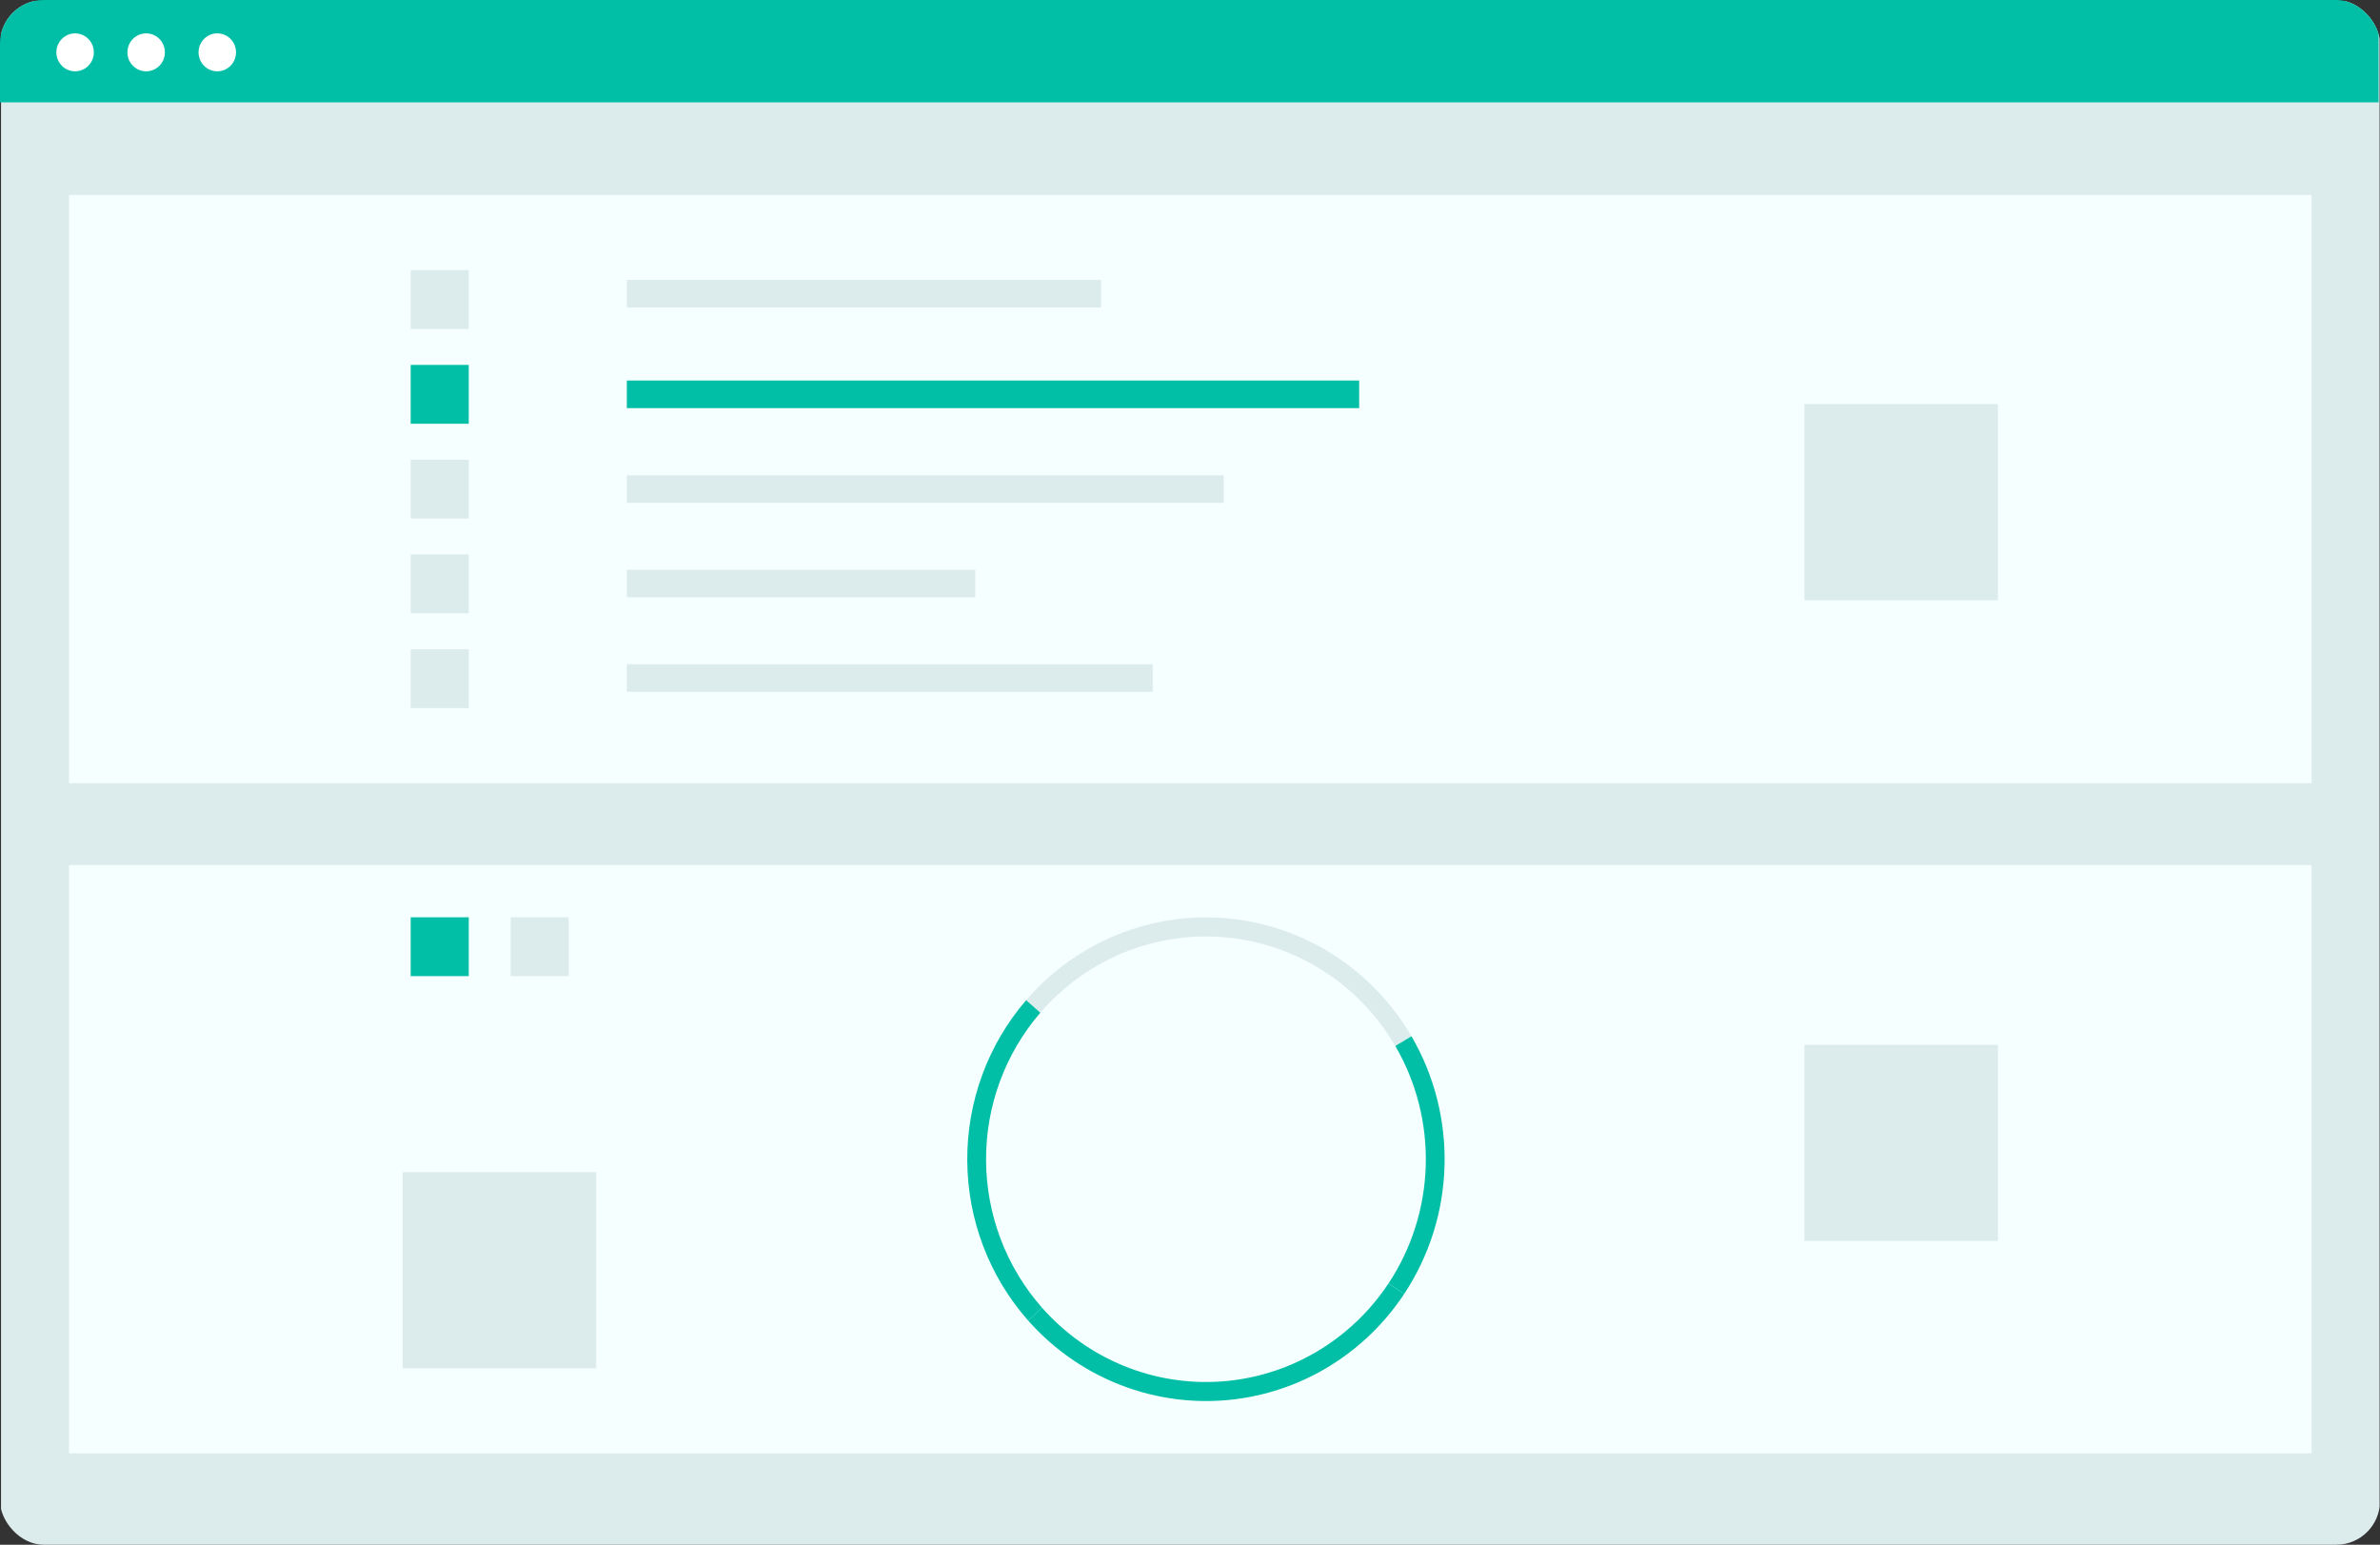
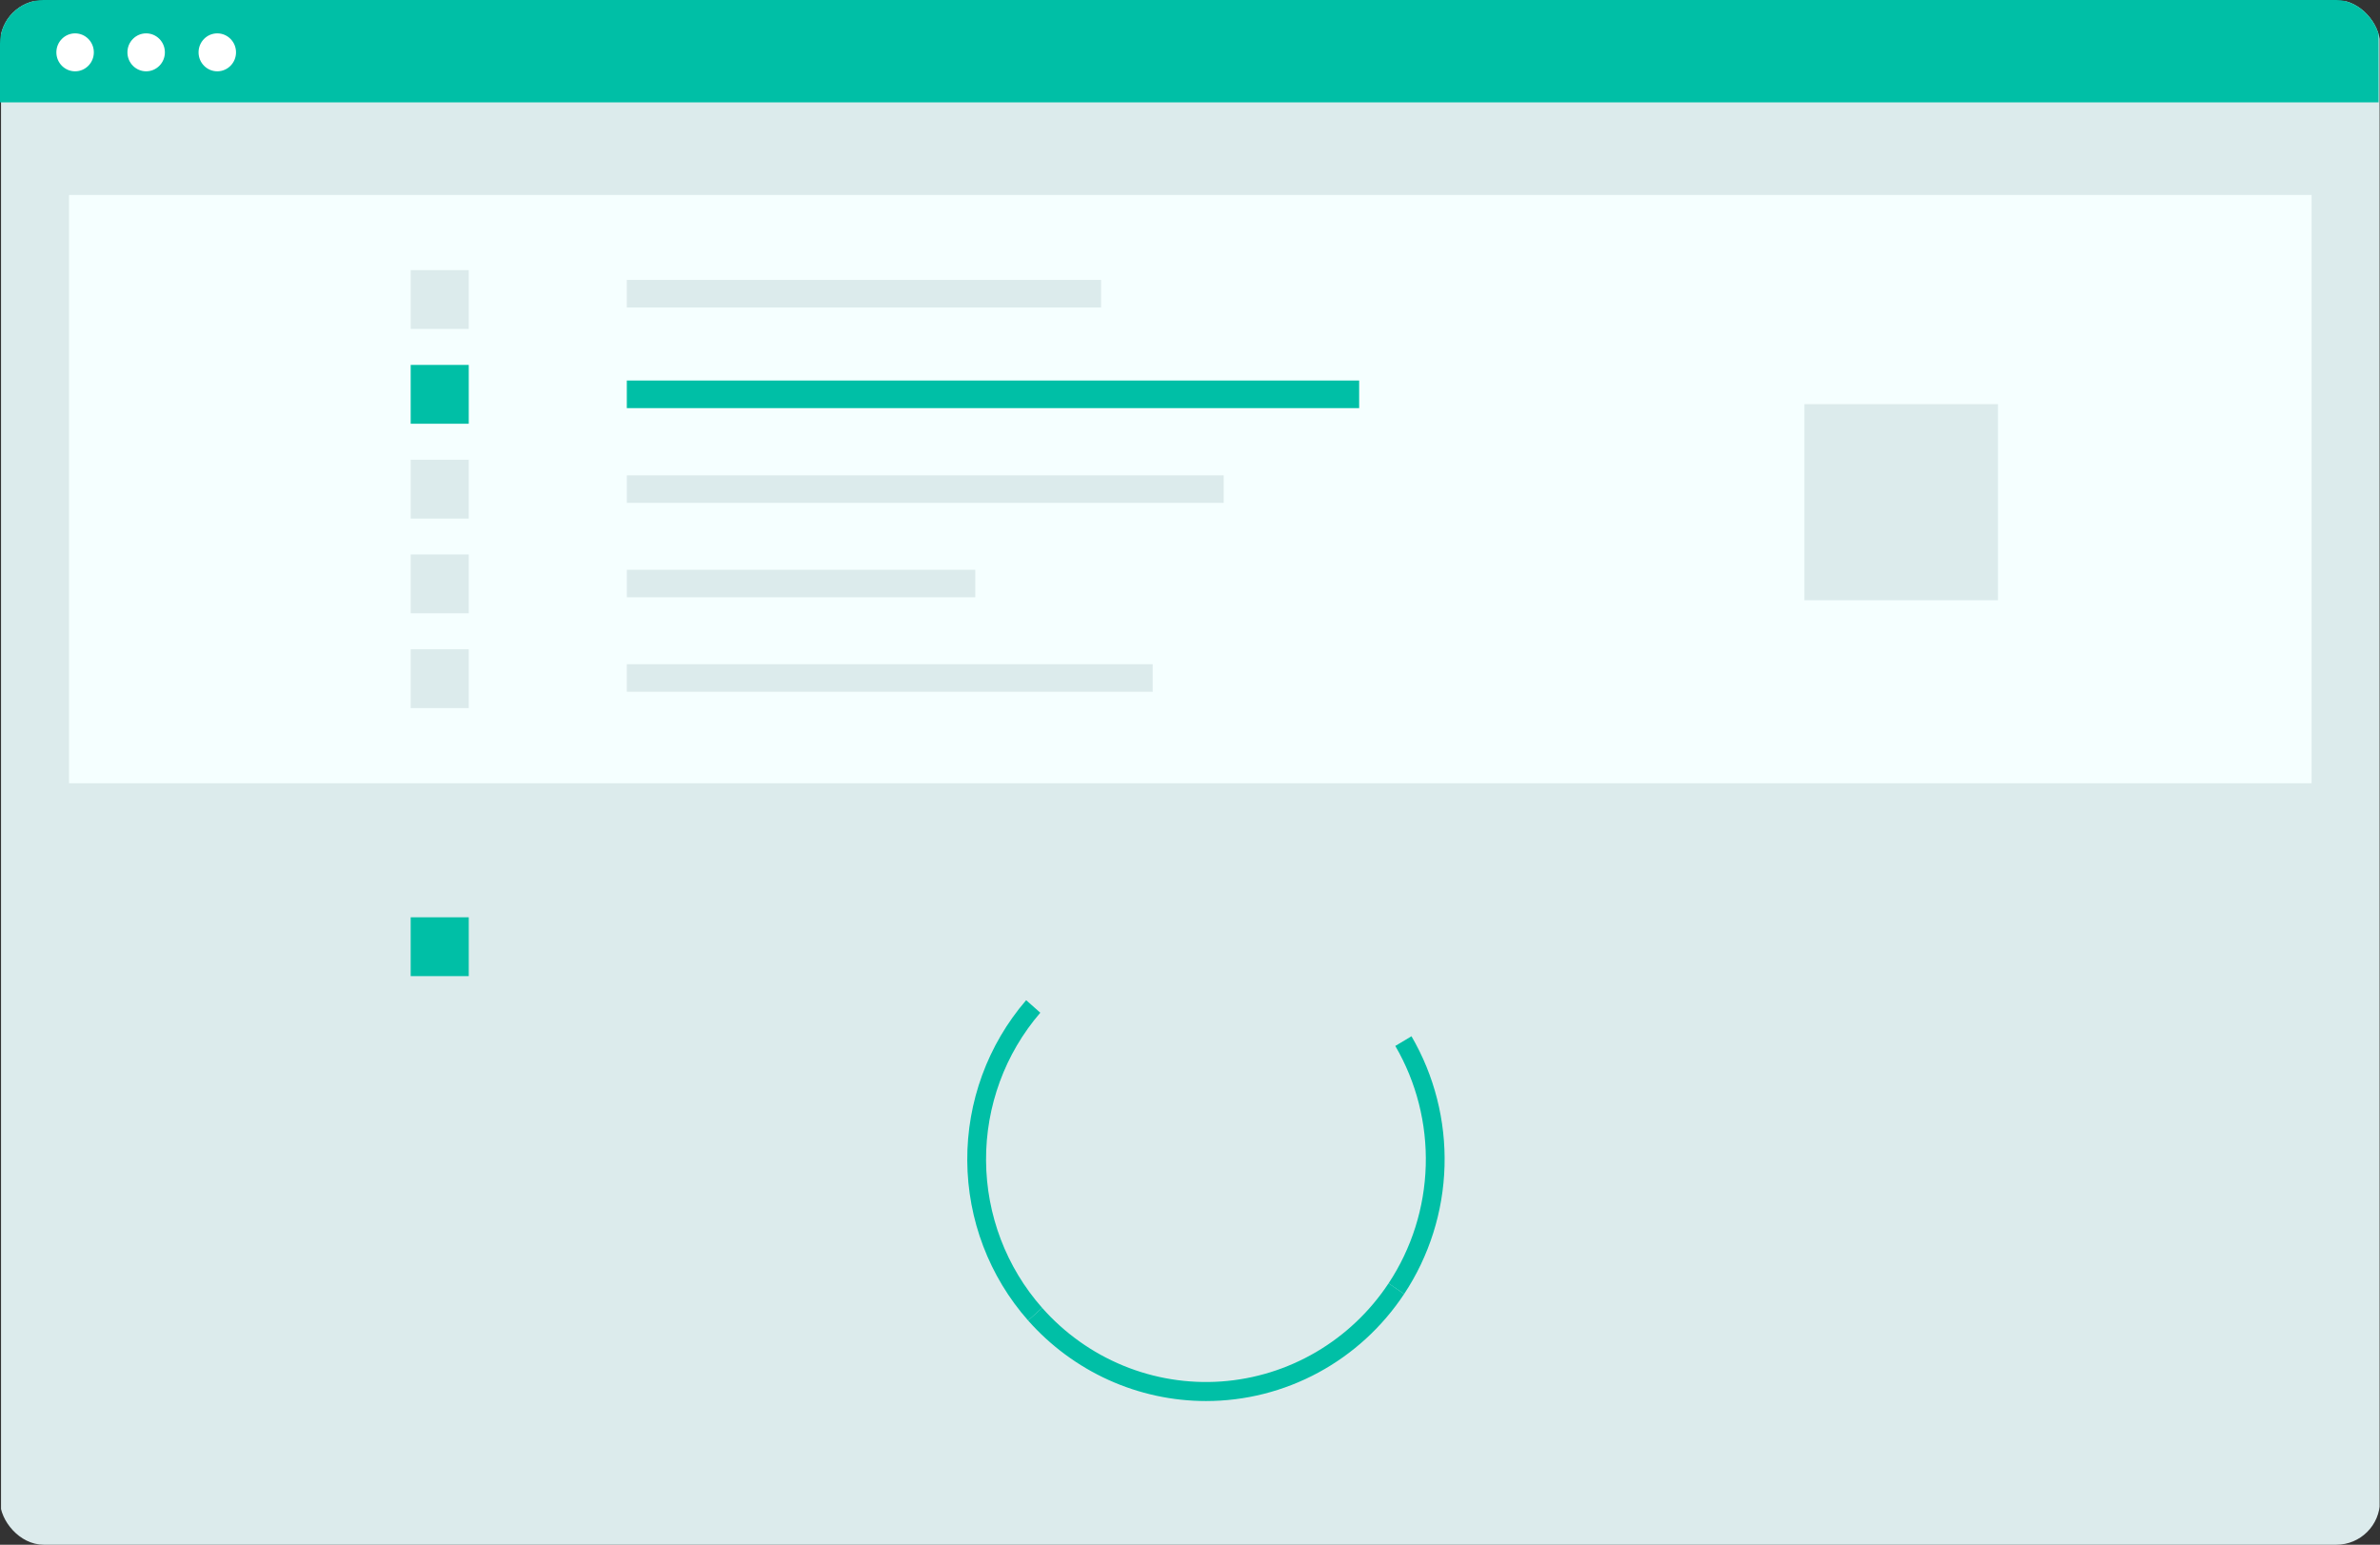
<svg xmlns="http://www.w3.org/2000/svg" width="436" height="283" viewBox="0 0 436 283" fill="none">
  <rect x="0" y="0" width="436" height="283" fill="#333333" stroke="none" />
  <g clip-path="url(#clip0_425_3068)">
    <path d="M435.925 0.25H0.188V283H435.925V0.25Z" fill="#DCEBEC" />
    <path d="M423.466 35.714H12.648V143.5H423.466V35.714Z" fill="#F5FFFF" />
    <path d="M201.707 51.283H114.828V56.336H201.707V51.283Z" fill="#DCEBEC" />
    <path d="M248.988 69.715H114.828V74.768H248.988V69.715Z" fill="#00BFA6" />
    <path d="M224.173 87.081H114.836V92.134H224.173V87.081Z" fill="#DCEBEC" />
    <path d="M178.665 104.381H114.836V109.434H178.665V104.381Z" fill="#DCEBEC" />
    <path d="M211.163 121.68H114.828V126.733H211.163V121.68Z" fill="#DCEBEC" />
    <path d="M85.873 49.487H75.234V60.266H85.873V49.487Z" fill="#DCEBEC" />
    <path d="M85.873 66.853H75.234V77.631H85.873V66.853Z" fill="#00BFA6" />
    <path d="M85.873 84.218H75.234V94.996H85.873V84.218Z" fill="#DCEBEC" />
    <path d="M85.873 101.583H75.234V112.362H85.873V101.583Z" fill="#DCEBEC" />
    <path d="M85.873 118.949H75.234V129.728H85.873V118.949Z" fill="#DCEBEC" />
    <path d="M366.015 74.038H330.555V109.967H366.015V74.038Z" fill="#DCEBEC" />
-     <path d="M423.466 158.471H12.648V266.257H423.466V158.471Z" fill="#F5FFFF" />
-     <path d="M104.193 168.051H93.555V178.829H104.193V168.051Z" fill="#DCEBEC" />
    <path d="M85.873 168.051H75.234V178.829H85.873V168.051Z" fill="#00BFA6" />
-     <path d="M255.607 191.621C252.365 186.06 247.866 181.357 242.48 177.9C237.095 174.443 230.976 172.331 224.628 171.737C218.279 171.142 211.882 172.083 205.963 174.482C200.043 176.881 194.77 180.669 190.577 185.535L187.984 183.239C192.535 177.957 198.258 173.844 204.684 171.24C211.109 168.635 218.053 167.613 224.944 168.258C231.835 168.903 238.476 171.196 244.322 174.949C250.168 178.702 255.051 183.807 258.57 189.845L255.607 191.621Z" fill="#DCEBEC" />
    <path d="M257.232 237.063L254.375 235.117C258.607 228.722 260.968 221.245 261.187 213.549C261.405 205.853 259.472 198.252 255.61 191.621L258.572 189.844C262.766 197.042 264.865 205.295 264.628 213.65C264.391 222.005 261.827 230.121 257.232 237.063Z" fill="#00BFA6" />
    <path d="M188.343 241.923C181.227 233.87 177.262 223.459 177.196 212.65C177.13 201.841 180.967 191.381 187.985 183.239L190.577 185.535C184.113 193.035 180.578 202.671 180.639 212.629C180.7 222.586 184.352 232.177 190.908 239.596L188.343 241.923Z" fill="#00BFA6" />
    <path d="M220.92 256.678C214.772 256.673 208.694 255.357 203.081 252.815C197.469 250.273 192.447 246.561 188.344 241.923L190.908 239.596C195.002 244.229 200.086 247.854 205.773 250.193C211.46 252.532 217.599 253.523 223.722 253.091C229.845 252.659 235.79 250.815 241.102 247.7C246.414 244.584 250.953 240.281 254.373 235.117L257.23 237.063C253.233 243.102 247.829 248.051 241.497 251.472C235.164 254.893 228.097 256.681 220.92 256.678Z" fill="#00BFA6" />
    <path d="M366.015 191.406H330.555V227.335H366.015V191.406Z" fill="#DCEBEC" />
    <path d="M109.219 214.759H73.758V250.688H109.219V214.759Z" fill="#DCEBEC" />
    <path d="M435.737 0H0V18.756H435.737V0Z" fill="#00BFA6" />
    <path d="M13.759 13.065C15.654 13.065 17.19 11.509 17.19 9.589C17.19 7.669 15.654 6.113 13.759 6.113C11.864 6.113 10.328 7.669 10.328 9.589C10.328 11.509 11.864 13.065 13.759 13.065Z" fill="white" />
    <path d="M26.775 13.065C28.67 13.065 30.206 11.509 30.206 9.589C30.206 7.669 28.67 6.113 26.775 6.113C24.88 6.113 23.344 7.669 23.344 9.589C23.344 11.509 24.88 13.065 26.775 13.065Z" fill="white" />
    <path d="M39.806 13.065C41.701 13.065 43.237 11.509 43.237 9.589C43.237 7.669 41.701 6.113 39.806 6.113C37.911 6.113 36.375 7.669 36.375 9.589C36.375 11.509 37.911 13.065 39.806 13.065Z" fill="white" />
  </g>
  <defs>
    <clipPath id="clip0_425_3068">
      <rect width="436" height="283" rx="8" fill="white" />
    </clipPath>
  </defs>
</svg>